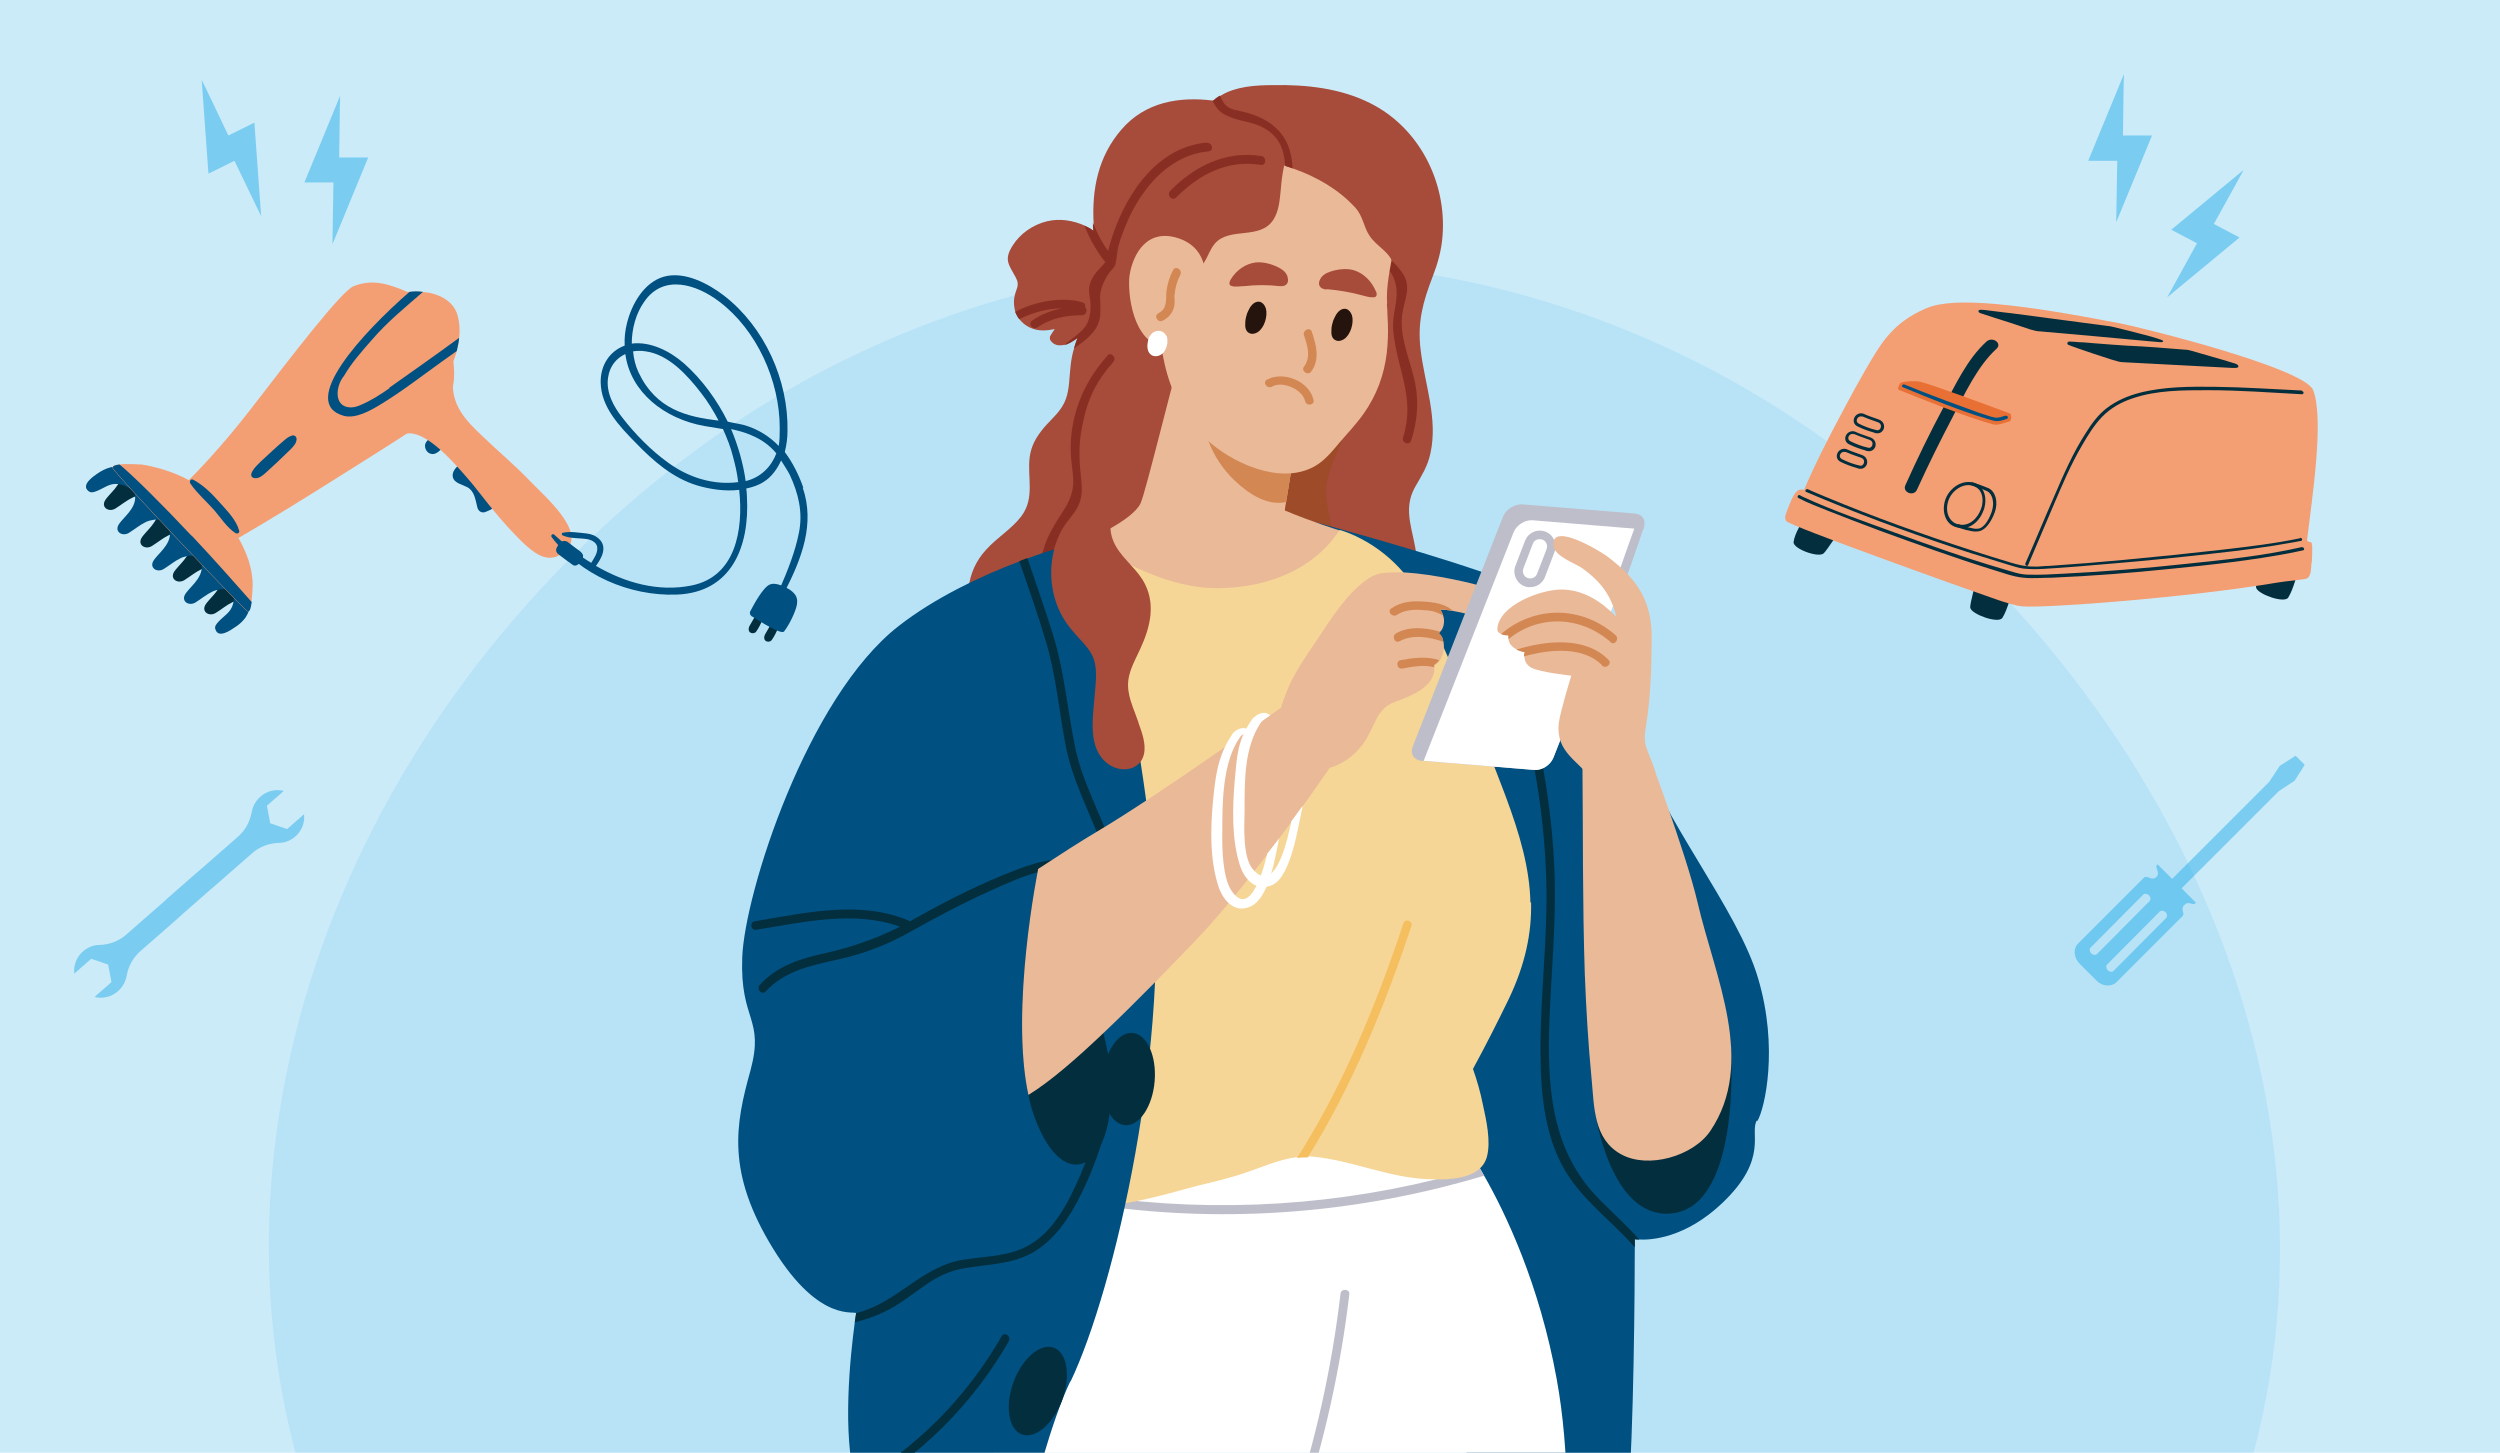
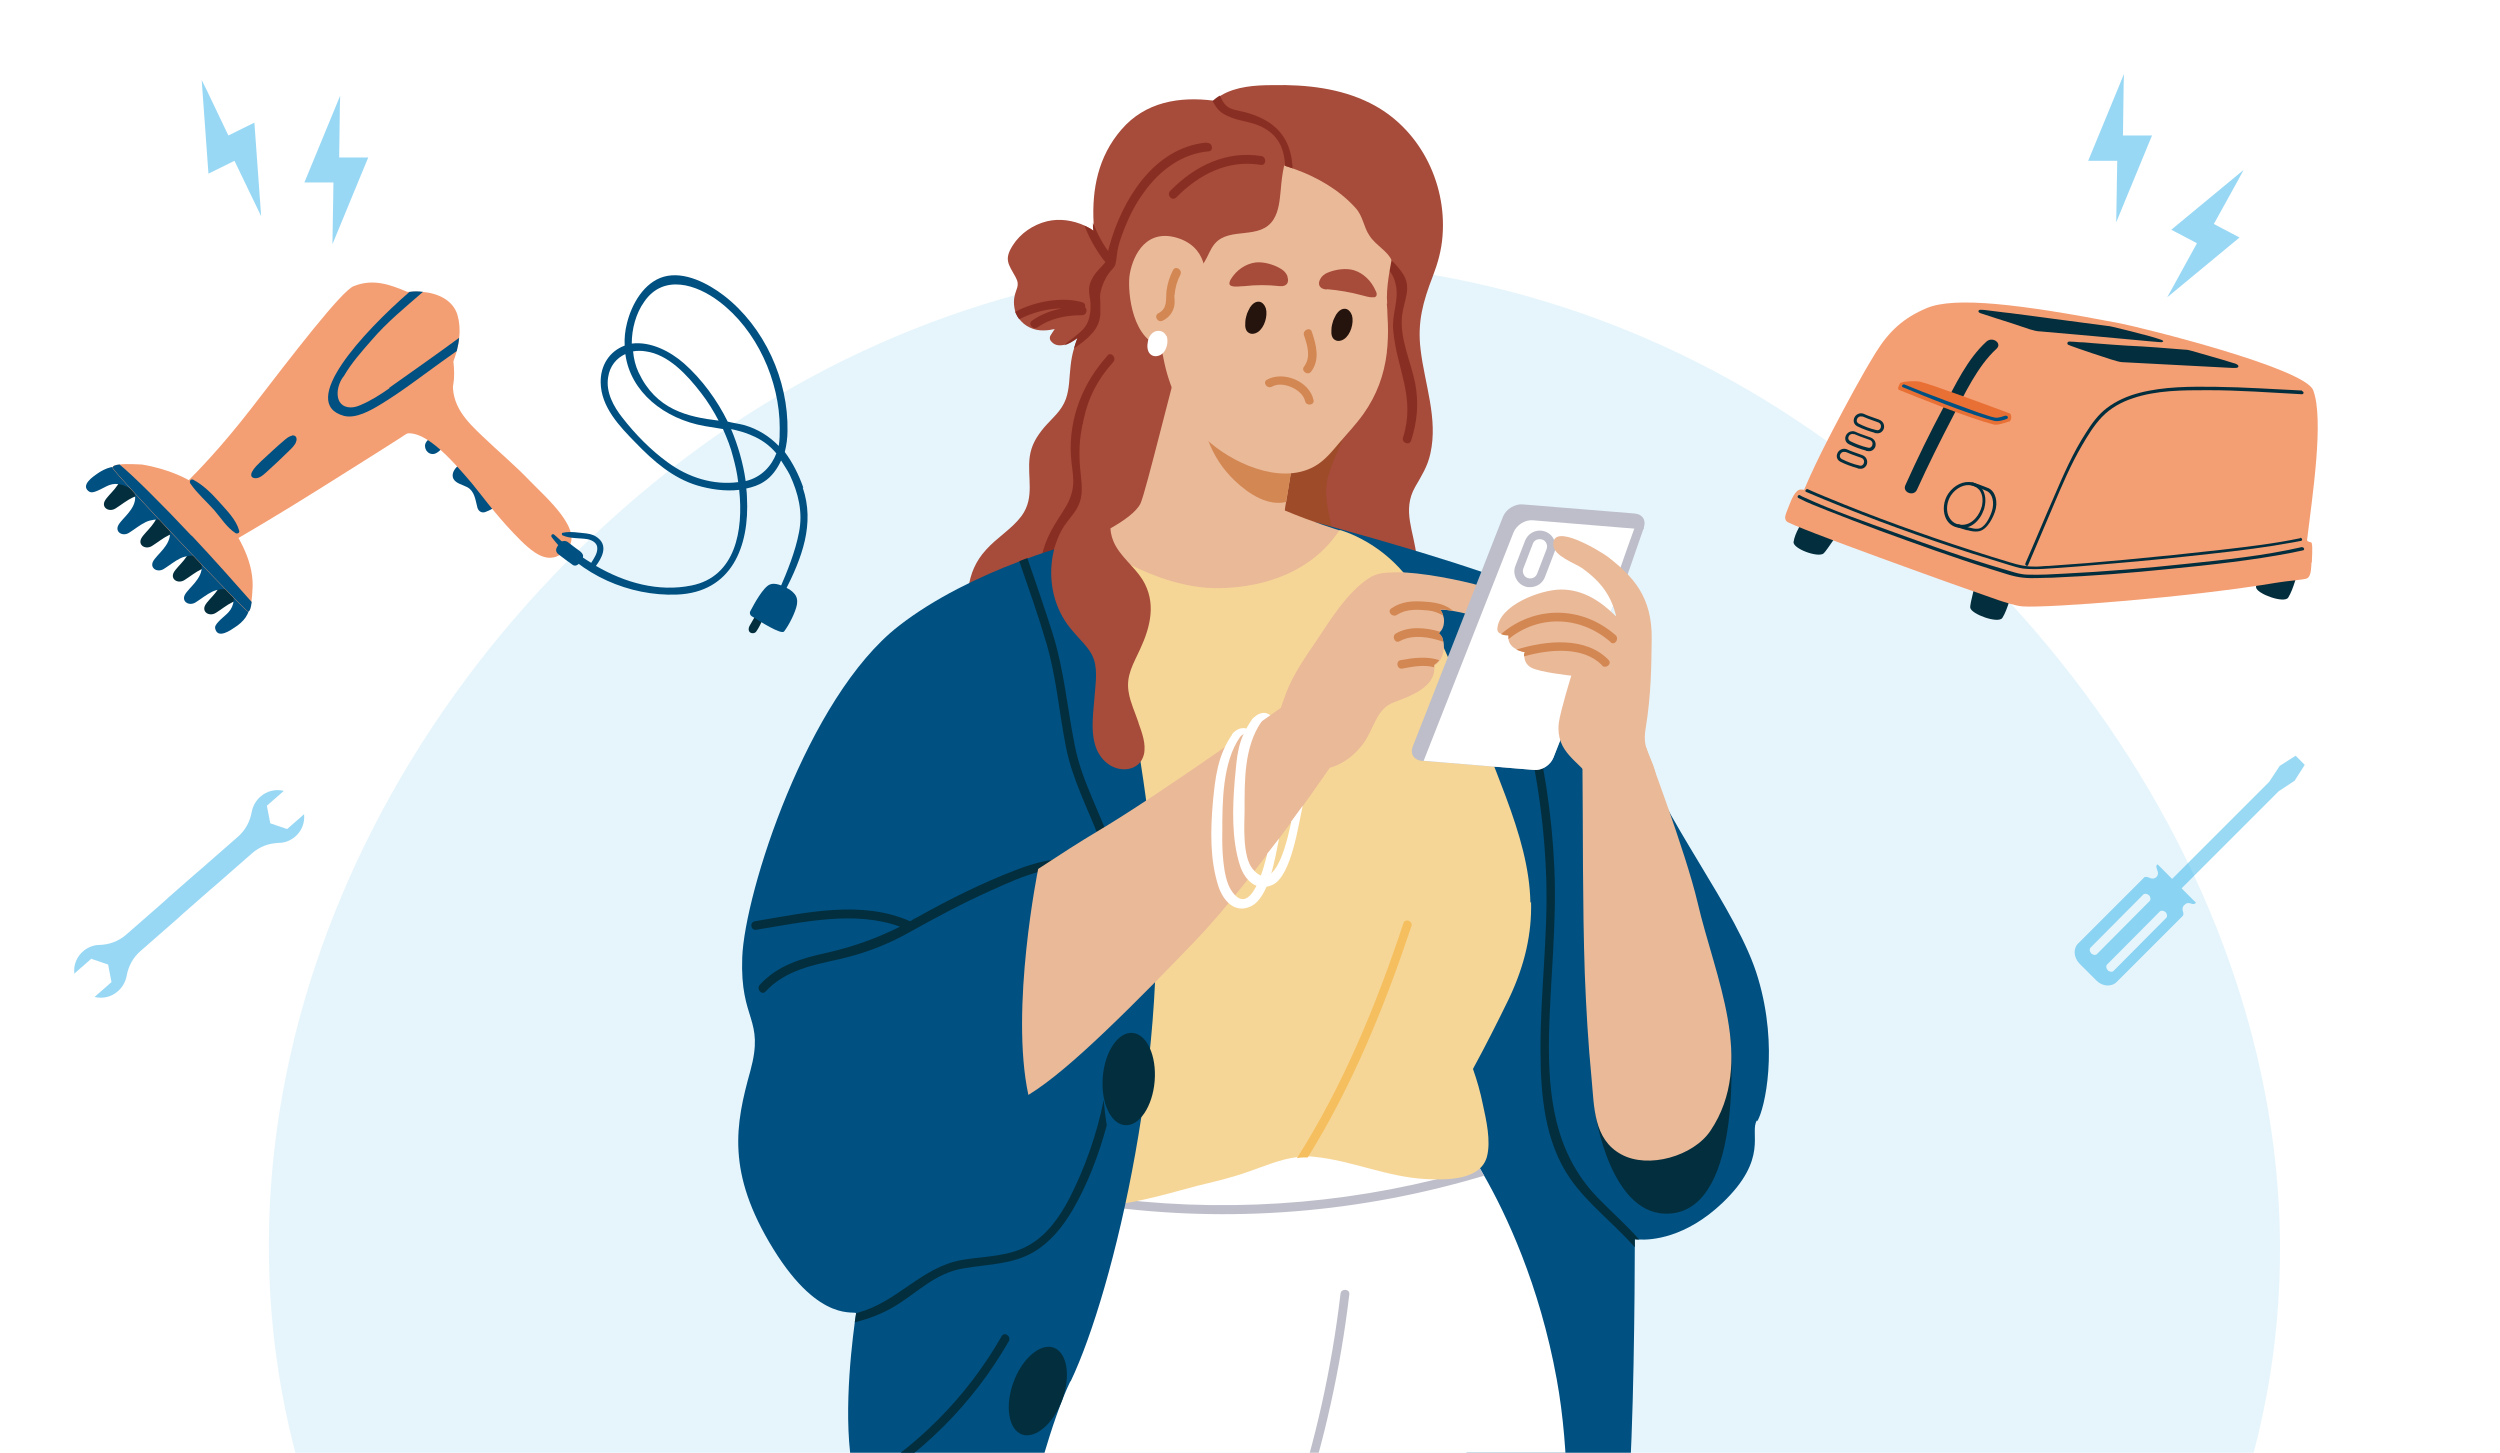
<svg xmlns="http://www.w3.org/2000/svg" id="a" viewBox="0 0 740 430">
  <defs>
    <style>.c{fill:none;}.d{fill:#f6d696;}.e{fill:#f5bf5f;}.f{fill:#005081;}.g{fill:#f49e73;}.h{fill:#e87034;}.i{fill:#bdbec9;}.j{fill:#24140d;}.k{fill:#a74b3a;}.l{fill:#fff;}.m{fill:#d38753;}.n,.o{fill-rule:evenodd;}.n,.o,.p,.q,.r{fill:#009fe3;}.n,.s,.p{opacity:.4;}.o{opacity:.1;}.t{fill:#eab998;}.u{clip-path:url(#b);}.v{fill:#032e3d;}.q{opacity:.2;}.w{fill:#892e22;}.x{fill:#9e4b29;}</style>
    <clipPath id="b">
      <rect class="c" y="0" width="740" height="430" />
    </clipPath>
  </defs>
  <g class="u">
    <rect class="l" x="-8.5" y="-14" width="755.5" height="460" />
-     <rect class="q" x="-10.5" y="-23" width="755.5" height="460" />
    <path class="o" d="M95.6,455.3c-44.6-115.8,8-244.3,106.8-319.4,96.7-73.4,228.1-78.8,329.1-11.7,105.7,70.2,171,197.3,132,318-36.6,113.1-165.5,149.8-284.3,152.5-116.4,2.7-241.7-30.8-283.6-139.5Z" />
    <path class="k" d="M334.9,158.7c-.6-7.1-1.3-14.3-1.8-21.4-.4-5.1.5-8.5,2.7-13,.9-1.9,1.8-3.8,2.2-5.9.8-4.3.3-8.9-1.6-12.8-2.4-5.1-7.7-8-9.9-13.1,1.5-1.6,3.1-3.1,5-4.4,1.3-1-.3-2.9-1.6-2-.3.2-.5.4-.8.6-1.3,1-2.5,2-3.5,3.1-.6.5-1,1.1-1.5,1.7-.5.6-.9,1.2-1.4,1.8-1.3,1.7-2.3,3.5-3.2,5.5-.2.5-.4.9-.6,1.4h0c-.4,1-.7,2-1,3-.5,1.6-.8,3.3-1,5.1-.4,3.3-.3,6.7-1.4,9.8-1.3,3.6-4.1,5.7-6.5,8.5-2.2,2.7-3.7,5.1-4.2,8.6-.8,6.1,1.6,12-2.4,17.5-2.9,3.9-7.3,6.4-10.5,10-6.2,6.7-6.4,15.5-3.9,23.9.2.8,1,1.3,1.8.9,10.1-5,21.6-4.6,32.2-8.3,4.2-1.5,8.9-3.7,11.5-7.4,1.3-1.9,1.8-3.9,1.9-6,.1-2.3-.2-4.7-.4-7.1Z" />
    <path class="k" d="M330,77.4c-.1-.6-.3-1.2-.5-1.9-.3-.9-.7-1.7-1.2-2.4-.9-1.4-2-2.7-3.3-3.8-.4-.4-.9-.7-1.3-1-.8-.6-1.7-1.1-2.6-1.5-3.5-1.6-7.5-2.2-11.2-1.3-4.1,1-7.9,3.6-10.1,7.1-2.7,4.2-1.3,5.6.8,9.4,1.5,2.7,0,3.4-.4,6.3-.2,1.3,0,2.7.3,3.9,0,.1,0,.2.1.3.3.7.6,1.4,1.1,1.9,1.6,2.2,4.4,3.5,7.2,3.4,1.2,0,2.3-.2,3.3-.4-.4.6-.9,1.3-1.3,2-.2.4-.2.9,0,1.3,1,1.5,2.4,1.7,4,1.4,1.2-.3,2.6-1.1,3.9-2.1h0c1.6-1.3,3.2-2.8,4.4-4.1.7-.7,1.2-1.3,1.5-1.8.3-.4.5-.7.8-1.1,1.4-1.9,2.6-4.2,3.5-6.5.7-1.9,1.1-3.8,1.2-5.8,0-1.1,0-2.2-.2-3.3Z" />
    <path class="k" d="M420.6,181.2c-1.3-.7-2.6-1.4-3.8-2.1,2.3-4.2,2.9-9.2,2.5-14.3-.7-7.4-4.4-13.7-.4-20.7,1.9-3.3,3.7-6.1,4.5-9.9,2.3-10.3-1.7-20.5-2.9-30.7-1-8.1.7-14.2,3.6-21.7,1.5-3.9,2.6-7.8,2.9-12.1,1.2-15.9-7-32-21.5-39.2-8.8-4.4-18.9-5.5-28.7-5.3-5.3,0-10.9.4-15.3,3-.8.5-1.5,1-2.2,1.6t0,0c-10.1-1.3-20.3.3-27.4,8.6-6.9,8-8.7,17.7-8.2,27.5,0,.8,0,1.5.1,2.3.1,1.7.3,3.3.6,5,.3,2.1.7,4.3,1.2,6.4.3,1.5.7,3,1,4.5,0,.2,0,.3.1.5-.4.7-.7,1.4-1,2.1-.6,1.5-1.1,3-1.5,4.5-.4,1.5-.7,3.1-.8,4.7,0,.9-.1,1.8,0,2.7,0,.4,0,.7,0,1.1.5,9.6,7.5,18.5,4.9,28.2-2.2,8.1-9.3,13.8-11.1,22.2-.8,3.9-.6,8.1.6,11.9,1.2,4,4,7.1,5.4,10.9.3.8,1.4,1,2,.4,3.5-3.2,6.8-5.9,10.4-7.7,3.1-1.6,6.5-2.6,10.7-2.9,2.6-.2,4.9-.6,6.5-2.1.6,3,1.4,6.8,3.4,8.3,1.9,1.4,5.5.8,7.7.9,3.5.1,7,.3,10.5.5,7.2.5,14.5,1,21.5,2.7,6.2,1.4,11.9,4,17.5,6.9-1,1.3-2.3,2.6-3.9,3.7-1.4.9.3,2.9,1.6,2,1.9-1.3,3.3-2.8,4.5-4.4,1.2.7,2.5,1.4,3.7,2.1,1.4.8,2.9-1.3,1.5-2.1Z" />
    <path class="w" d="M418.9,113.5c-1.3-6.6-4.6-13.1-3.9-20,.5-4.6,3.1-8.4.1-12.7-3.1-4.6-9-8.5-13.3-11.8-1.3-1-2.8,1.1-1.5,2.1,2,1.6,4.1,3.2,6,4.9,3.7,3.2,5.9,3.7,6.9,8.5.9,4.5-1.3,8.7-.8,13.3,1,11.5,6.7,19.7,2.9,31.7-.5,1.6,1.9,2.5,2.4.9,1.8-5.6,2.3-11.1,1.2-16.9Z" />
    <path class="w" d="M327.9,105.2c-7.4,8.1-11.6,18.7-10.9,29.8.4,5.7,1.9,8.9-1.4,14.8-1.6,2.7-3,4.6-4.5,7.4-2.7,5-4,11.2-3.2,16.9.2,1.6,2.7,1.2,2.5-.5-1-7.6,2.5-14,6.8-20,2.7-3.8,4.5-6.2,3.7-11-2.2-13.2-.8-25.1,8.6-35.4,1.1-1.2-.5-3.2-1.7-2Z" />
    <path class="x" d="M400.3,116.5c-.2.1-.4.2-.6.3-.4-6.4-2.6-12.7-3-19.1-.1-1.6-2.6-1.2-2.5.5.4,5.6,2.1,11,2.7,16.6.1,1.2.2,2.3.2,3.5-10.8,6-22.2,13.5-24.9,26.3-2,9.5,3.5,26.7,14.5,28.8,3.9.7,6.7-1.1,7.9-4.8,2.8-9.1-4-18.3-1.5-27.4,1.8-6.9,6.2-12.9,6.7-20.3,0-.4,0-.8,0-1.2.5-.3,1.1-.6,1.6-.9,1.5-.8.4-3.1-1.1-2.3Z" />
    <path class="f" d="M520,331.7c-2.2,3.7,3.6,11.2-10.1,24.3-11,10.5-21.2,11.1-24.7,10.9-.8,0-1.3-.1-1.3-.1,0,0,0,.9,0,2.4,0,10.9-.3,56.2-2,73.6-1.4,14.1-2.6,42.5-9.4,65.2h-20.4c-13.3-51.3-39.4-179.9-39.4-179.9l-23.3-173.5s28.5,7.6,49.6,14.8c21,7.2,37.8,25.9,45.3,49.4,7.4,23.5,30.1,50.2,36.1,70.8,6.1,20.5,2,38.5-.2,42.2Z" />
    <path class="v" d="M483.9,366.8s0,.9,0,2.4c-6-6.9-13.9-12.8-19.1-20.3-7.6-10.9-8.8-25-8.8-37.9-.1-16.8,2.2-33.6,1.7-50.4-.5-17.2-3.1-34.3-7.5-50.9-.4-1.6,2.1-2.1,2.5-.5,4.2,15.7,6.7,31.7,7.4,48,.7,16.4-1.2,32.7-1.6,49.1-.3,17.9,1.5,34.9,14.5,48.3,4,4.1,8.4,8,12.2,12.3-.8,0-1.3-.1-1.3-.1Z" />
    <path class="v" d="M472.2,329.5s4.5,31.2,22.3,29.7c22-1.8,17.7-51.9,17.7-51.9l-40,22.2Z" />
    <path class="l" d="M459.4,508h-178.6s9.9-81.4,20.8-100.5c10.9-19.1,22.5-49.9,22.5-49.9l1.9-.6,5.7-1.9,48.1-16,54.1.3s1.6,2.2,4.1,6.3c.4.7.8,1.5,1.3,2.3,6.3,11,16.4,32.1,21.5,60.3,7.8,42.6-1.4,99.7-1.4,99.7Z" />
    <path class="i" d="M439.3,348c-36.6,11-75.3,14.2-113.3,8.9-5.9-.8-11.9-1.8-17.8-3-1.6-.3-1.4-2.9.2-2.6,7.7,1.6,15.4,2.8,23.2,3.7,35.7,4.1,72,.9,106.3-9.4.4.7.9,1.5,1.3,2.3Z" />
    <path class="t" d="M396.5,157s-8.1-2.5-16.2-5.9c.1-.9.2-1.7.4-2.6.8-5.2,1.7-10.4,2.7-15.5.5-.4.7-1.2.4-1.8.3-1.5.6-3.1.9-4.6.3-1.6-2.2-1.8-2.6-.2-.3,1.2-.5,2.3-.7,3.5-7.4-3.3-18.4-7.6-24.7-14.1-2.4-2.5-4.2-5.3-4.8-8.5,0-.2-.1-.4-.3-.5.2-.6.3-1.1.5-1.7.5-1.6-1.9-2.5-2.4-.9-2.4,7.6-10.5,41.3-12.1,44.8-2.5,5.2-15.8,10.8-15.8,10.8,0,0-7.4,8.9-7.6,13.2-.2,3.3,5.1,5.7,7.5,6.9,6.1,3.2,12.7,5.4,19.3,7.2,11.4,3.1,24.7,5.7,36.1,1.7,6-2.1,10.1-6.2,14.4-10.7,5.1-5.5,12.4-12.2,12.4-12.2l-7.5-8.8Z" />
    <path class="m" d="M384.7,126.6c.3-1.6-2.2-1.8-2.6-.2-.3,1.2-.5,2.3-.7,3.5-7.4-3.3-18.4-7.6-24.7-14.1-.7-.1-1.4.2-1.4,1.1,0,9.6,3.1,18.6,10.1,25.3,4.5,4.3,10,7.6,15.3,6.4.8-5.2,1.7-10.4,2.7-15.5.5-.4.7-1.2.4-1.8.3-1.5.6-3.1.9-4.6Z" />
    <path class="t" d="M410.6,89.8c-.8-9.2,5.1-24.2,3.2-31.2-.2-.8-.5-1.6-1.1-2.3-.7-.8-1.9-1.2-3-1.5-4.5-1.3-18-16-22.7-16.5-7.5-1-8.9,2.3-16.5,2.5-5.3.1-8.1,10.7-12.7,13-5.8,2.9-9.8,8.2-11.9,13.9-1.1,3-1.8,6-2.2,9.1-.4,2.9-.6,5.8-.7,8.7-.4,8.2-.1,14,1.7,22.1,1.8,8.1,5.6,16.1,12,22.1,7.6,7.2,22.1,14,32.3,8.4,3.1-1.7,5.3-4.5,7.5-7.1,2.4-2.8,4.9-5.4,7.1-8.5,3.9-5.5,6.1-11.5,6.9-18.1,0-.8.2-1.6.2-2.4.2-2.6.2-5.4,0-8.4,0-1.2-.1-2.5-.2-3.7Z" />
    <path class="k" d="M412,77.2c1.3.8,1.8,1.3,2.9,2.2,3-8,5.3-19.4,0-26.6-3.3-4.6-8.8-6.5-13.5-9.3-4.9-2.9-9.2-7-14.7-8.9-4.8-1.7-10-1.6-15-.4-1.6.4-3.1.8-4.6,1.3-3.7,1.3-7.2,3.1-10.3,5-10.1,6.1-13.8,17.6-22.1,25.4-.7,0-1.3.6-1.3,1.3-.4.8.3,1.9,1.2,1.8,4.2,4.6,10.4,10.3,16.6,10.9,5.9.6,5.6-4.5,8.4-7.8,4.4-5.1,13.5-.9,17.4-7.2,1.6-2.6,1.8-5.8,2.1-8.7.2-2.5.5-4.9,1-7.2.1,0,.2,0,.3.1.8.2,1.6.5,2.4.8,6.9,2.4,13.5,6.2,18.4,11.6,2.3,2.5,2.4,5.7,4.2,8.3,1.8,2.8,5.4,4.5,6.6,7.4Z" />
    <path class="w" d="M357.1,42.2c-15.6,1.5-25,17-28.8,30.9-.1.4-.2.8-.3,1.2-1.1-1.5-2.1-3.2-3-5-.5-1.1-1-2.2-1.5-3.3,0,.8,0,1.5.1,2.3-.8-.6-1.7-1.1-2.6-1.5.9,2.3,1.9,4.4,3.2,6.5.9,1.5,1.9,3,3,4.3-.6.7-1.2,1.4-1.9,2.1-1.2,1.3-2.2,2.7-2.7,4.4-.6,2.1.1,3.8.2,5.9,0,1.2,0,2.2-.2,3.1-.4,2.5-1.4,4-3.2,5.5-.6.5-1.3,1.1-2.1,1.7s-1.6,1.2-2.3,1.9c1.2-.3,2.6-1.1,3.9-2.1-.4,1-.7,2-1,3,1.9-1.3,3.8-2.6,5.3-4.4.1,0,.2-.2.3-.3,1.4-1.7,2-3.3,2.2-5.3,0-.5,0-.9,0-1.5,0-.8,0-1.4,0-1.9,0-1.1-.2-1.8,0-2.9.4-2.2,1.5-4.7,2.9-6.4.6-.7,1.4-1.4,1.6-2.3.4-1.8.4-3.6.9-5.4.5-1.9,1.2-3.7,1.9-5.5,1.5-3.7,3.3-7.2,5.7-10.4,4.5-6.3,11.1-11.3,19-12,1.7-.1,1.2-2.7-.5-2.5Z" />
    <path class="j" d="M369,93.1c.3-.7.6-1.4,1-2.1.6-.9,1.5-1.8,2.7-1.7,1,.1,1.7,1.1,2,2,.6,2.2-.4,5.7-2.4,7-.7.5-1.8.7-2.5.3-1.1-.5-1.3-1.8-1.2-3,0-.9.2-1.8.5-2.6Z" />
    <path class="j" d="M394.5,95.2c.3-.7.6-1.4,1-2.1.6-.9,1.5-1.8,2.7-1.7,1,.1,1.7,1.1,2,2,.6,2.2-.4,5.7-2.4,7-.7.5-1.8.7-2.5.3-1.1-.5-1.3-1.8-1.2-3,0-.9.2-1.8.5-2.6Z" />
    <path class="t" d="M334.3,81.9c-.5,4.7.8,19.5,10.5,20.9,9.7,1.4,11.9-10,11.5-14.9,0-.4-.3-.7-.6-1,2.2-5.4,1.5-14.3-8-16.7-9.4-2.3-12.8,6.8-13.4,11.7Z" />
    <path class="m" d="M347.7,87.4c.1-2.1.7-4.2,1.7-6.1.7-1.5-1.5-2.8-2.2-1.3-1,1.9-1.6,3.9-1.9,6-.3,2.6.4,5.3-2.4,6.7-1.5.8-.2,3,1.3,2.2,1.8-.9,3-2.4,3.4-4.4.2-1.1,0-2.2,0-3.3Z" />
    <path class="m" d="M388.3,98.2c-.5-1.6-2.9-.4-2.3,1.1,1,3,2.1,6.4,0,9.2-1,1.3,1.1,2.8,2.1,1.5,2.7-3.6,1.5-7.9.2-11.8Z" />
    <path class="m" d="M376.6,114.4c3-1.7,8.9.8,9.7,4.3.3,1.6,2.9,1.3,2.5-.3-1.2-5.6-9-8.7-13.8-6-1.4.8.1,2.9,1.6,2Z" />
    <path class="k" d="M381.1,81.8c-.3-.8-.9-1.6-1.9-2.2-2.1-1.3-5.2-2.2-7.6-1.9-2.9.4-5.6,2.2-7.3,5-.3.5-.6,1.3-.2,1.7.2.2.4.2.6.3,1.2.3,2.4,0,3.6,0,3.5-.4,7-.4,10.5,0,2.2.2,2.8-1.2,2.3-2.7Z" />
    <path class="k" d="M392.8,85.6c3.5.3,7,.9,10.3,1.8,1.2.3,2.3.7,3.5.6.2,0,.4,0,.6-.2.5-.4.3-1.2,0-1.7-1.3-3-3.6-5.2-6.4-6.1-2.3-.7-5.4-.3-7.8.7-1,.4-1.8,1.1-2.2,1.9-.8,1.4-.4,2.9,1.8,3.1Z" />
    <path class="d" d="M453,267.2c-.2-10.1-3.1-20.2-7.4-31.7-7.1-19-15.4-37.6-23.8-56.1-4.5-9.7-12.4-17.4-22.3-21.5-1.8-.7-3-1.1-3-1,0,0,0,0,0,0-7.8,12-21.7,17-35.6,17.2-19.7.3-38.9-14.6-38.9-14.6,0,0-13.6,7.8-14.2,13.4-.2,2.1-.7,3.6-.5,5.5.2,2,.5,4,.5,6,0,6.8-.5,13.5-.5,20.3,0,21.9,2.1,43.8,4.3,65.6-.1,12.6-.5,25.1-1.2,37.6-.7,12.4-3,25-3.1,37.4-.2,20.9,36.6,8.3,47.1,5.7,5-1.2,10.1-2.4,14.9-4.1,5-1.7,9.6-3.8,14.7-4.4,1-.1,2.1-.2,3.2-.2.5,0,1.1,0,1.7.1,11.2,1.1,21.7,6,33.1,6.6,5.8.3,16.1.5,18.1-6.5,1.3-4.7-.2-11.1-1.2-15.7-.7-3.5-1.7-7-2.9-10.4,3.7-6.8,7.2-13.7,10.6-20.7,4.9-10.3,6.8-19.5,6.6-28.7Z" />
    <path class="t" d="M451.7,183.5c0,.7-.6,1.2-1.3,1.3-5.1.3-14.4-3-20.5-4-.8-.1-1.6-.2-2.2-.3-.5,0-1,0-1.4,0,.4.5.7,1.1.9,1.8.3.8.3,1.8.1,2.8-.2.8-.5,1.4-1,1.9-.1.1-.2.3-.4.4.5.5,1,1,1.2,1.9,0,.2.1.5.2.8.3,1.7-.1,3.8-1,5.2,0,0,0,.1-.1.2-.4.6-1,1.1-1.6,1.5,0,.2,0,.5,0,.7,0,5.6-6.6,8.2-11.8,10.1-5.6,2-5.9,7.8-9.4,12.5-2.3,3-5.2,5.4-8.9,6.7-7.3,2.5-15.5-1.7-16.2-9.8-.4-5.1.7-7.4,2.4-12.1,2.1-5.6,5.9-10.9,9.2-15.8,4.2-6.3,8.8-13.8,15.2-18.1,2.6-1.8,5.3-1.7,8.4-1.8,6.6-.1,19,2.3,25.4,4.2,4.7,1.4,12.9,4.1,12.8,10Z" />
    <path class="m" d="M427.7,180.4c-.5,0-1,0-1.4,0,.4.5.7,1.1.9,1.8-1.3-.7-2.6-1.3-4.4-1.5-3.2-.3-6.6-.5-9.3,1.3-1.4.9-3-1-1.7-1.9,3-2.1,6.4-2.3,10-2,2,.1,4,.4,5.9,1.2.9.4,1.7.9,2.4,1.5-.8-.1-1.6-.2-2.2-.3Z" />
    <path class="m" d="M427.3,190c-4.1-1.5-9.3-2.3-13-.2-1.4.8-2.5-1.5-1.1-2.3,3.8-2.2,8.7-1.8,13.1-.5-.1.1-.2.3-.4.4.5.5,1,1,1.2,1.9,0,.2.1.5.2.8Z" />
    <path class="m" d="M424.5,196.8c0,.2,0,.5,0,.7-3-.8-6.3-.2-9.4.4-1.6.3-2.1-2.2-.5-2.5,3.8-.7,7.8-1.2,11.4,0-.4.6-1,1.1-1.6,1.5Z" />
    <path class="f" d="M316.8,408.9c-10.8,22.6-22,81.7-27,99.1h-22.6c-2.2-2.6-3.4-5-4.2-8.4-2.3-10.1-6.4-45.8-9.1-58-.2-.9-.4-1.7-.6-2.5,0,0,0,0,0-.1-4.1-14.7-1.6-37.7-.3-47.5.2-1.1.3-2,.4-2.7.2-1.2-10.5,3.6-24.5-19.1-14-22.7-11.2-36.9-6.8-52.7,4.3-15.8-3.1-14.6-2.4-33.6.7-19,19.2-77,46.3-98.1,10.5-8.2,24-14.7,35.7-19.1.8-.3,1.6-.6,2.4-.9,7.3-2.7,13.6-4.5,17.8-5.5,0,0,13.1,34.7,19.1,91.7,6,57.1-11.2,130.4-24.1,157.4Z" />
    <ellipse class="v" cx="334.1" cy="319.4" rx="13.7" ry="7.7" transform="translate(-11.6 626.2) rotate(-85.3)" />
    <path class="v" d="M314.4,414.4c-2.6,7.1-8,11.6-11.9,10.2-4-1.5-5.1-8.4-2.5-15.5,2.6-7.1,8-11.6,11.9-10.2,4,1.5,5.1,8.4,2.5,15.5Z" />
    <path class="v" d="M333.1,282.7c0,1.6-2.6,1.4-2.6-.2.7-11.7-.9-23.3-5.1-34.3-3.5-9.1-8-17.5-9.9-27.2-2-10.2-2.8-20.4-5.7-30.4-2.4-8.2-5.3-16.4-8.1-24.5.8-.3,1.6-.6,2.4-.9,2.6,7.5,5.2,15.1,7.6,22.7,3.3,10.7,4.2,21.6,6.4,32.6,2.1,11,7.9,20.5,11.3,31.1,3.2,10.1,4.4,20.6,3.8,31.1Z" />
    <path class="v" d="M327.6,333.1c-2.4,8.9-5.8,17.7-10.2,25.2-2.9,4.9-6.6,9.5-11.6,12.4-6.3,3.6-13.4,3.5-20.4,4.7-8.7,1.4-13.6,7.1-20.8,11.4-3.6,2.1-7.5,3.6-11.6,4.6.2-1.1.3-2,.4-2.7.2,0,.4-.1.7-.2,11.7-3.2,18.8-13.6,30.9-15.6,6.7-1.1,13.7-.9,19.7-4.4,5.4-3.1,9.1-8.5,11.9-13.9,4.5-8.8,8.1-18.9,10.1-29,.2,2.5.5,5,.9,7.6Z" />
    <path class="v" d="M324.2,255.9c-8-3.2-16-1.3-23.7,1.7-9.9,3.8-19.5,8.6-28.8,13.8-.8.4-1.6.8-2.3,1.3-14.4-6.4-31-2.5-46,0-1.6.3-1.2,2.8.5,2.5,13.7-2.2,29.1-5.8,42.5-.9-7,3.5-14,6-22,7.8-7.3,1.6-14.3,3.7-19.5,9.4-1.1,1.2.5,3.2,1.7,2,5.8-6.3,13.9-7.8,21.9-9.6,7.4-1.7,14-4.2,20.6-7.9,7.9-4.4,15.9-8.7,24.2-12.4,9.3-4.2,19.9-9.2,30.1-5.1,1.5.6,2.4-1.8.9-2.4Z" />
-     <path class="v" d="M306.3,330.8c-.8-2-1.4-4.3-1.9-6.7-5.5-25.6,2.9-66.9,2.9-66.9,0,0,13.8,27,19.3,48.6,1.1,4.2,1.8,8.1,2.1,11.7,2.2,28.1-13.4,37.6-22.4,13.4Z" />
+     <path class="v" d="M306.3,330.8Z" />
    <path class="i" d="M399.4,383.1c-5.2,44-19.3,86.5-41.2,124.9h-3c22.2-38.3,36.4-80.9,41.6-125.1.2-1.6,2.8-1.4,2.6.2Z" />
    <path class="w" d="M382.8,49.9c-.8-.3-1.6-.5-2.4-.8-.2-4-1.3-7.8-5-10.4-2.6-1.9-5.4-2.4-8.3-3.1-1.3-.3-2.5-.7-3.8-1.3-2.6-1.2-3.3-2.5-4.4-4.4t0,0c.7-.6,1.4-1.2,2.2-1.6.5,1.2,1.1,2.3,1.9,3,1.2,1.2,3.9,1.5,5.5,1.9,1.1.3,2.1.6,3.1,1,7.7,3,10.7,8.4,11,15.7Z" />
    <path class="w" d="M373.4,46.2c-10.4-1.7-19.8,2.9-27,10.3-1.2,1.2.5,3.1,1.7,2,6.8-6.9,15.3-11.3,25.1-9.7,1.6.3,1.8-2.3.2-2.6Z" />
    <path class="w" d="M320.2,93.3c-4.6,0-9.3.9-13.1,3.6-1.3.9-3-1-1.6-2,2.7-1.9,5.7-3,8.8-3.6-4.1,0-8.8,1.2-12.6,3.2-.4-.6-.8-1.2-1.1-1.9,0-.1,0-.2-.1-.3,6.2-3.3,14.4-4.5,19.9-2.8.8.2.9.9.8,1.5.8.6.4,2.3-.9,2.3Z" />
    <path class="k" d="M337,213.9c-1-3-2.4-5.9-2.9-8.9-.9-5,1.4-8.5,3.4-12.9,3.1-6.7,4.8-13.8.7-20.5-2.5-4-6.7-6.9-8.6-11.3-3-7.1,1.9-14,4.9-20.1,2.3-4.8,3.8-10,4-15.3.2-5.7-1.7-11.1-2.2-16.7.3-.6.6-1.2.9-1.8.3-.9-.3-1.6-1.1-1.7-.3-1.3-2.4-1.4-2.5.1,0,.9,0,1.8,0,2.7-2.2,3.2-5.8,5.1-8.3,8.2-2.7,3.2-4.3,7.2-5.1,11.2-.9,4.4-.8,9-.3,13.5.4,4.2.9,7.3-1.9,11.3-1.3,1.8-2.7,3.3-3.8,5.3-3.3,6.2-3.9,13.7-1.9,20.4,1.1,3.6,2.9,6.8,5.4,9.6,1.8,2.2,4.1,4.2,5.5,6.8,1.9,3.7,1.1,8.2.8,12.2-.5,6.6-2.2,15.7,4.1,20.2,3.6,2.6,9.3,2,10.5-2.9.7-3.1-.6-6.5-1.6-9.3Z" />
    <path class="l" d="M345.2,99.4s0,0,0,0c-.9-1.9-3.3-1.9-4.5-.4-.6.7-.9,1.6-1,2.6-.2,1.2,0,2.7,1,3.4.9.7,2.3.5,3.2-.2s1.4-1.8,1.6-3c.1-.8.1-1.7-.2-2.4Z" />
    <path class="i" d="M486.6,156.3l-.2.4-26.6,67.6c-.9,2.2-3.4,3.8-5.7,3.6l-33.3-2.7c-2.3-.2-3.5-2.1-2.6-4.3l26.7-68c.9-2.2,3.5-3.8,5.8-3.6l33.2,2.7c2.3.2,3.5,2.1,2.6,4.3Z" />
    <path class="l" d="M486.4,156.7l-26.6,67.6c-.9,2.2-3.4,3.8-5.7,3.6l-32.7-2.7,26.6-67.6c.9-2.2,3.4-3.8,5.7-3.6l32.7,2.7Z" />
    <path class="i" d="M452.9,173.8c-.2,0-.4,0-.6,0h0c-1.4-.2-2.7-1-3.4-2.3-.7-1.2-.9-2.7-.3-4.1l2.8-7.3c.8-2.1,2.9-3.3,5-3,1.4.2,2.7,1,3.4,2.3.7,1.2.9,2.7.3,4.1l-2.8,7.3c-.7,1.9-2.5,3-4.4,3ZM455.7,159.6c-.9,0-1.7.5-2,1.4l-2.8,7.3c-.2.6-.2,1.3.2,1.9.3.6.9.9,1.6,1h0c1,.1,1.9-.4,2.3-1.4l2.8-7.3c.2-.6.2-1.3-.2-1.9-.3-.6-.9-.9-1.6-1,0,0-.2,0-.3,0Z" />
    <path class="i" d="M480.1,170.9c.3.4.7.7,1,1.1,1.8-5.2,3.6-10.4,5.4-15.6.6-1.6-1.8-2.5-2.4-.9-1.8,5-3.6,10-5.3,15,.4-.1.9,0,1.2.4Z" />
    <path class="t" d="M490.4,231c-.8-7-4.5-8.3-3.3-15.3,1.7-10.3,1.7-19.1,1.8-26.5.2-12.5-5.5-18.6-13-24.4-1.7-1.3-16.8-10.7-16.1-3.3.3,3.1,6.3,5.2,8.4,6.6,5.8,4.1,8.8,8.4,10.2,14.4-4.4-4.4-9.7-8-16.3-8-6,0-18.5,4.6-18.9,11.7,0,.6.3,1.1.8,1.3.1,0,.2,0,.3.1.7.2,1.4.4,2.2.4,0,.4,0,.7,0,1.1.1,1.2.9,2.4,2.4,3.1.5.3,1,.5,1.7.6.3,0,.5,0,.8.1-.1.4-.2.8-.2,1.3,0,1.3.6,2.6,2,3.4,2.5,1.4,11.9,2.4,11.9,2.4,0,0-3.2,10.3-3.7,14-1,8.9,6.1,11.2,10,17.1,4.5,6.9,13.9,7.8,16.9,1,.7.6,2.3,0,2.1-1.2Z" />
    <path class="m" d="M476.8,190.1c-9-7.9-21.4-8.2-30.3-.9,0-.4,0-.7,0-1.1-.7,0-1.5-.1-2.2-.4,9.7-8.4,23.7-8.6,33.9.3,1.2,1.1-.2,3.2-1.5,2.1Z" />
    <path class="m" d="M474.2,196.9c-5.5-5.6-15.4-4.8-23.1-2.6,0-.4,0-.8.2-1.3-.3,0-.5,0-.8-.1-.6-.2-1.2-.4-1.7-.6,9-2.8,20.6-3.9,27.3,3,1.2,1.2-.8,2.8-1.9,1.7Z" />
    <path class="l" d="M370.8,212.9s1.1-1.8,3.3-1.9c1.5,0,2.7,1.4,2.7,1.4l-2.3,2.9-1,.6-2.7-3Z" />
    <path class="l" d="M364.7,217.4s1.1-1.8,3.3-1.9c1.5,0,2.7,1.4,2.7,1.4l-2.3,2.9-1,.6-2.7-3Z" />
    <path class="t" d="M396.4,223.2s-24.8,36.9-42.9,55.6c-7.7,8-17.4,18-26.9,27-8,7.6-15.8,14.4-22.2,18.3-5.5-25.6,2.9-66.9,2.9-66.9,6.4-4.2,12.6-8.2,17.5-11.1,18.1-10.7,54.2-36.5,54.2-36.5l17.3,13.6Z" />
    <path class="t" d="M468.4,225.3c.2,21,0,42,.7,63,.4,10.3,1,20.6,2,30.9.8,8.3.5,18,8.8,22.5,8,4.4,21.4.5,26.4-7,13.6-20.3,1.3-45.5-3.8-67.5-3.5-15-15.4-46.4-15.4-46.4,0,0-18.7,4.4-18.7,4.4Z" />
    <path class="v" d="M298.6,397c-10.7,18.7-26.2,34-44.7,44.6-.2-.9-.4-1.7-.6-2.5,0,0,0,0,0-.1,17.9-10.4,32.8-25.3,43.2-43.5.8-1.4,2.9,0,2.1,1.5Z" />
    <path class="e" d="M417.8,274.1c-7.9,23.7-17.5,47.3-30.7,68.5-1.1,0-2.1,0-3.2.2,13.6-21.4,23.5-45.4,31.5-69.5.5-1.6,2.9-.7,2.4.9Z" />
    <path class="l" d="M375.1,252.7c-.6,2.6-4.8,20.2-10.8,10.6-2.4-3.9-2.6-12.6-2.5-16.9,0-8.8,0-20.8,5.3-28.3,1-1.4-1.4-2.2-2.3-.8-4.4,6.3-5.1,12.9-5.8,20.3-.7,8.2-.9,17,1.7,24.9,1.4,4.1,4.8,8,9.5,5.8,5.6-2.6,7.3-14.9,8.4-20.1l-3.5,4.5Z" />
    <path class="l" d="M382.2,243.3c-.6,2.6-4.3,22.7-11.5,13.8-2.9-3.6-2.4-12.8-2.3-17.1,0-8.8-.2-18.9,5-26.4,1-1.4-1.7-2.1-2.7-.8-4.4,6.3-4.5,10.5-5.2,18-.7,8.2-1,17.7,1.6,25.6,1.4,4.1,4.9,7.7,9.6,5.5,5.6-2.6,7.7-18.2,8.9-23.4l-3.5,4.8Z" />
    <path class="v" d="M545.2,155.1c0-.4-.1-.8-.6-1-1.2-.4-2.5-.8-3.8-1-1.5-.3-3.1-.3-4.5-1.1-.3-.1-.5-.1-.8,0-.2,0-.5.1-.7.4-1.5,2.3-3.5,5.3-3.9,8-.3,2,7.3,4.8,8.9,3.4.9-.8,5.4-7.7,5.4-7.7.2-.4.1-.8-.1-1.1Z" />
    <path class="v" d="M585.1,171.4s-2.1,7.4-1.9,8.5c.3,1.9,8.3,4.8,9.5,3,1.6-2.5,2.7-7.4,3.4-9.3.1-.3-.2-.8-.4-.9-.1-.2-.3-.3-.7-.3-1.6,0-3-.7-4.4-1.2-1.2-.4-2.5-.7-3.8-.9-.5,0-1,.2-1.2.5-.4.1-1.2.2-.5.6Z" />
    <path class="v" d="M669.7,165.4s-2.1,7.4-1.9,8.5c.3,1.9,8.3,4.8,9.5,3,1.6-2.5,2.7-7.4,3.4-9.3.1-.3-.2-.8-.4-.9-.1-.2-.3-.3-.7-.3-1.6,0-3-.7-4.4-1.2-1.2-.4-2.5-.7-3.8-.9-.5,0-1,.2-1.2.5-.4.1-1.2.2-.5.6Z" />
    <path class="g" d="M684.3,166.6c0-1,.3-4.7,0-5.6,0-.2,0-.4-.3-.5-.3,0-.6-.2-.9-.3-.1,0-.2-.2-.2-.4,1.5-12.6,5.1-35.7,1.8-44.3-2.5-6.6-51-18.6-57.2-19.8-29.6-5.7-48.9-8-57.2-4.5-6.9,2.9-11.2,6.9-15.1,13.2-4.6,7.5-8.5,14.9-12.6,22.7-2.4,4.6-4.7,9.2-6.8,13.8-.6,1.4-1.2,2.7-1.8,4.1-.8-.2-1.5-.2-2.2.5-1.3,1.3-2.1,3.9-2.8,5.6-.4,1.1-1,2.2-.2,3.2,1.1,1.4,52.1,19.7,62.6,23.3,1.8.6,5.4,1.8,7.4,1.9,7.5.5,48.8-2.6,75.6-7.1,2.2-.4,7.8-.8,8.5-1.2,1.3-.7,1.2-3.5,1.3-4.8Z" />
    <path class="v" d="M681.4,115.6c-8.5-.4-17-1-25.5-1.1-7.5-.1-15.4-.1-22.7,1.8-3.4.9-6.7,2.3-9.6,4.5-2.5,1.9-4.4,4.5-6.1,7.2-3.9,6-6.7,12.5-9.5,19-2.9,6.6-5.6,13.2-8.5,19.8-.2.5.6,1,.8.5,2.5-5.8,4.9-11.6,7.4-17.4,2.6-6.1,5.2-12.3,8.6-18.1,1.7-2.9,3.5-5.9,5.9-8.4,2.5-2.6,5.7-4.4,9.1-5.5,7-2.4,14.8-2.4,22.2-2.4,9.3,0,18.6.7,27.9,1.2.6,0,.6-.9,0-.9h0Z" />
    <path class="v" d="M680.9,159.3c-7.6,1.6-15.3,2.5-23,3.4-9.7,1.1-19.3,2.1-29,3-7.4.7-14.8,1.3-22.3,1.8-1.6,0-3.2.3-4.7.2-2.4,0-4.5-.5-6.8-1.2-3.6-1.1-7.3-2.2-10.9-3.4-14.9-4.8-29.6-10.1-44-16.1-1.7-.7-3.4-1.4-5.1-2.2-.5-.2-1,.6-.5.8,14.3,6.1,28.8,11.5,43.5,16.4,3.6,1.2,7.3,2.4,11,3.5,1.8.6,3.7,1.1,5.5,1.7,1.4.4,2.8.9,4.3,1.1,2,.2,3.8.2,5.8.1,6.9-.4,13.8-1,20.7-1.6,9.7-.8,19.4-1.8,29.2-2.9,8.2-.9,16.3-1.9,24.4-3.4.7-.1,1.4-.3,2.1-.4.6-.1.3-1-.3-.9h0Z" />
    <path class="v" d="M681.5,161.9c-11.3,2.6-22.9,3.8-34.4,5-12,1.3-24.1,2.3-36.1,2.9-3.5.2-7.1.4-10.6.3-2.6,0-5.1-1-7.6-1.7-10.7-3.1-21.3-6.9-31.8-10.7-9-3.3-18.1-6.4-26.8-10.4-.5-.2-.9-.4-1.4-.7-.5-.3-1,.5-.5.8,2.8,1.5,5.9,2.6,8.8,3.8,5,2,10.1,3.9,15.1,5.8,11,4,22,8,33.2,11.5,3.1.9,6.3,2.2,9.5,2.5,2.8.3,5.7,0,8.5,0,11.7-.5,23.3-1.4,34.9-2.6,12.1-1.2,24.2-2.5,36.1-4.8,1.1-.2,2.2-.5,3.3-.7.6-.1.3-1-.3-.9h0Z" />
    <path class="v" d="M588,101.1c-5.7,5.2-9.2,12.8-12.8,19.6-4,7.5-7.7,15.1-11.2,22.9-1,2.1,2.4,3.5,3.4,1.4,3.4-7.5,6.8-14.3,10.6-21.6,3.5-6.7,7.3-15,13-20.2,1.7-1.6-1.2-3.7-3-2.1Z" />
    <path class="h" d="M595.3,123.6c.1-.6-.1-1.2-.6-1.3-3.5-1.3-23.1-8.6-26.3-9.3-1.4-.3-4.6-.2-5.8.3-.2,0-.5.8-.7,1.3-.2.4,0,.8.4.9,5.3,2.1,20.5,8.3,28,10.2.3,0,.6,0,.8,0,.8,0,2.7-.7,3.5-.9.3,0,.5-.3.6-.6,0-.2.1-.3.2-.6Z" />
    <path class="f" d="M593.7,123c-1,.3-2.2.8-3.2.6-.6-.1-1.3-.3-1.9-.5-2-.6-3.9-1.3-5.8-2-4.7-1.7-9.3-3.4-13.9-5.2-1.7-.7-3.5-1.4-5.2-2.1-.5-.2-1,.6-.5.8,8.2,3.4,16.5,6.8,25,9.4.7.2,1.5.4,2.2.6,1.2.2,2.5-.2,3.6-.6.6-.2.3-1.1-.3-.9h0Z" />
    <path class="v" d="M639.9,101.3c-.3,0-1.7-.1-3.8-.3-7.7-.7-24.7-2.3-32.1-2.9-1,0-2.1-.3-3.1-.6l-6-2-4.1-1.3-4.6-1.5c-.9-.3-.7-1.1.2-1,0,0,.1,0,.2,0,.9,0,2.4.3,4.4.5,1.2.2,2.7.3,4.2.5,10.2,1.3,25.4,3.4,28.7,3.8.6,0,1.1.2,1.7.3,2.5.6,7.4,1.8,11,2.8,1.3.4,2.4.7,3.2,1,.6.2.7.7.1.6Z" />
    <path class="v" d="M661.4,108.9h-.8s-32.4-1.7-32.4-1.7c-1.2,0-5.1-1.4-8.8-2.6-1.5-.5-2.9-1-4.1-1.4-1.8-.6-3-1.1-3-1.1-.6-.2-.4-1,.2-1,.8,0,1.8.1,3.1.2,1.3,0,2.7.2,4.2.3,3.8.3,7.7.6,9.6.7,6.4.3,11.1.7,17.3,1.2.8,0,1.5.2,2.2.4,3.7,1.1,8.2,2.3,12.3,3.6.2,0,.4.1.6.2,1.3.5.8,1.3-.2,1.2Z" />
    <path class="v" d="M579.2,156.1c-1.6-.4-2.8-1.5-3.4-3.1-.8-2.1-.5-4.8.9-6.9,1.7-2.5,4.6-3.9,7.1-3.3,1.4.3,2.4,1.1,3.1,2.2.8,1.4,1,3.3.5,5.2,0,.2-.1.4-.2.7-1.1,3.2-4,6.2-7.9,5.2,0,0,0,0,0,0ZM583.6,143.7s0,0,0,0c-2.1-.5-4.6.7-6.1,2.9-1.2,1.8-1.5,4.2-.8,6,.4.9,1.2,2.2,2.9,2.6,3.3.8,5.8-1.8,6.8-4.6,0-.2.1-.4.2-.6.4-1.7.3-3.3-.4-4.5-.5-.9-1.4-1.5-2.5-1.8Z" />
    <path class="v" d="M582.4,157c-1.4-.4-2.7-.8-2.9-.9-.2,0-.4-.4-.3-.6,0-.2.4-.4.6-.3,1.1.4,4.4,1.5,5.5,1.3,0,0,0,0,0,0,2.1,0,3.7-3.3,4.3-5.2.8-2.5.2-5.1-1.4-5.9-1.4-.7-4.5-1.7-4.5-1.7-.2,0-.4-.3-.3-.6,0-.2.3-.4.6-.3.1,0,3.2,1.1,4.6,1.7,2.1,1,2.9,4.1,1.9,7-.2.6-2,5.6-5.1,5.8-.7.1-1.9,0-3.1-.4Z" />
    <path class="v" d="M554.9,128.1c-1.8-.5-3.5-1.1-5.1-1.9-1.2-.6-1.3-1.8-.9-2.6.4-.9,1.6-1.6,2.8-1.1,1,.5,2,.8,3.1,1.2.5.2.9.3,1.4.5,1.3.5,1.7,1.7,1.4,2.7-.3.8-1.1,1.6-2.4,1.3,0,0-.2,0-.3,0ZM551.1,123.3c-.6-.2-1.2.2-1.4.7-.2.4-.2,1,.5,1.4,1.6.8,3.4,1.5,5.2,1.9.7.2,1.1-.2,1.3-.7.2-.6,0-1.3-.8-1.6-.5-.2-.9-.3-1.4-.5-1.1-.4-2-.7-3.1-1.2,0,0-.1,0-.2,0Z" />
    <path class="v" d="M552.4,133.4c-1.8-.5-3.5-1.1-5.1-1.9-1.2-.6-1.3-1.8-.9-2.6.4-.9,1.6-1.6,2.8-1.1,1,.5,2,.8,3.1,1.2.5.2.9.3,1.4.5,1.3.5,1.7,1.7,1.4,2.7-.3.8-1.1,1.6-2.4,1.3,0,0-.2,0-.3,0ZM548.6,128.5c-.6-.2-1.2.2-1.4.7-.2.4-.2,1,.5,1.4,1.6.8,3.4,1.5,5.2,1.9.7.2,1.1-.2,1.3-.7.2-.6,0-1.3-.8-1.6-.5-.2-.9-.3-1.4-.5-1.1-.4-2-.7-3.1-1.2,0,0-.1,0-.2,0Z" />
    <path class="v" d="M549.9,138.6c-1.8-.5-3.5-1.1-5.1-1.9-1.2-.6-1.3-1.8-.9-2.6.4-.9,1.6-1.6,2.8-1.1,1,.5,2,.8,3.1,1.2.5.2.9.3,1.4.5,1.3.5,1.7,1.7,1.4,2.7-.3.8-1.1,1.6-2.4,1.3,0,0-.2,0-.3,0ZM546.1,133.8c-.6-.2-1.2.2-1.4.7-.2.4-.2,1,.5,1.4,1.6.8,3.4,1.5,5.2,1.9.7.2,1.1-.2,1.3-.7.2-.6,0-1.3-.8-1.6-.5-.2-.9-.3-1.4-.5-1.1-.4-2-.7-3.1-1.2,0,0-.1,0-.2,0Z" />
    <path class="f" d="M144.9,146.7c-.1.1-.3.2-.4.3-.3-1.6-.6-3.2-1.6-4.4-.7-.8-1.5-1.5-2.4-2-.4-.2-1.6-.6-2.4-1,.3-.4.5-.9.6-1.5,0-.7-.5-1.4-1.1-1.3-1.1,0-4.5,2.5-3.4,4.9.7,1.4,2.8,1.8,4.1,2.5,2.2,1.2,2.4,3.7,3,6,.3,1.2,1.4,1.8,2.5,1.3,1.3-.5,2.4-1.1,3.5-2,1.9-1.6-.5-4.2-2.4-2.9Z" />
    <path class="f" d="M128.5,128.9c-.7.3-1.4.8-1.9,1.4-.4.4-.8,1-.8,1.6,0,.6.2,1.3.6,1.7.4.5,1,.8,1.7.8.7,0,1.3-.4,1.8-.8.6-.5,1.2-1,1.5-1.7.3-.7.4-1.5,0-2.2-.3-.5-.9-.9-1.5-1-.5,0-.9,0-1.3.1Z" />
    <path class="g" d="M151.9,157.7c5.9,6.2,10.6,10.3,15.9,4.9,5.4-5.5-6.6-15.7-10.9-20.2-4.6-4.8-9.2-8.6-14-13.2-4.5-4.3-9.8-9.2-8.7-17.3,0-.5-1.7,1.1-1.8,1.6,0,.3,0,.5,0,.8-.3,0-.7,0-1,.2-1.8,1.4-3.5,2.8-5.2,4.3-1.5,1.3-3.3,2.5-4.2,4.3-.1.2-.1.5,0,.7-.3,0-.7,0-1,0-.6,0-3,5.4-2.6,5.2,6.1-3.7,15.5,7.3,21.3,14.1,1.7,2,6.9,9.1,12.3,14.7Z" />
    <path class="f" d="M172.3,165.6c-.1.2-.3.4-.4.6-.2.3-.5.6-.8.9-.3.2-.7.4-1.1.3-.3,0-.6-.3-.9-.5-1.2-.9-2.4-1.7-3.5-2.6-.4-.3-.7-.5-.9-1-.3-.7.2-1.5.7-2.2.3-.4.6-.8,1.1-.9.7-.2,1.4,0,1.9.5,1,.8,2.1,1.6,3.2,2.4.5.4,1,.9,1,1.5,0,.3-.1.7-.3,1Z" />
    <path class="g" d="M125.1,86.4c-1.3-.1-2.7-.1-4,0-.2,0-.3,0-.5,0-5.3-2.2-10.1-4-15.9-1.7-3.6,1.4-18,20.2-30.4,36.3-9,11.6-15.9,18.6-18.9,21.6-.3.3-.5.8-.3,1.2,1.2,1.9,2.4,3.8,3.7,5.6,0,.1,0,.3,0,.4,2.4,3.9,5.5,7.2,8.6,10.6.3.4.9.3,1.2,0,3.6-2.1,14.1-8.2,27.1-16.4,16.1-10.2,33.3-20.6,35.7-23.8,3.2-4.3,3.3-8.6,2.8-13.2.4-1,.7-2.1,1-3.1.3-1.3.6-2.6.7-3.9.3-2.4.1-4.7-.5-6.8-1.3-4.3-5.7-6.4-10.3-6.8Z" />
    <path class="v" d="M72.8,177.5c-.9-1.9-1.4-4.2-.9-6-1.1-.8-2.3-1.1-3.5-.8-.2-2.3-1.7-4.1-3.9-4.8-.5-.2-.8.5-.6.8.7,1.2,1.7,2.5,1.8,3.9.3,3.8-3.9,6.5-5,8.6-1,2,1.3,3.4,3.2,2.2,1.6-1,3.3-2.4,5-3.2,1.1-.5,2.6-.8,3.8-.7Z" />
    <path class="v" d="M59.1,161c-.2-2.3-1.7-4.1-3.9-4.8-.5-.2-.8.5-.6.8.7,1.2,1.7,2.5,1.8,3.9.3,3.8-3.9,6.5-5,8.6-1,2,1.3,3.4,3.2,2.2,1.6-1,3.3-2.4,5-3.2,1.3-.6,3.2-.9,4.6-.6,1.7.4,2.8-1,1.7-2.5-1.7-2.5-4.2-5.1-6.8-4.3Z" />
    <path class="v" d="M49.5,150.9c-.2-2.3-1.7-4.1-3.9-4.8-.5-.2-.8.5-.6.8.7,1.2,1.7,2.5,1.8,3.9.3,3.8-3.9,6.5-5,8.6-1,2,1.3,3.4,3.2,2.2,1.6-1,3.3-2.4,5-3.2,1.3-.6,3.2-.9,4.6-.6,1.7.4,2.8-1,1.7-2.5-1.7-2.5-4.2-5.1-6.8-4.3Z" />
    <path class="v" d="M38.8,139.7c0-.3-.1-.5-.2-.7-.9,0-1.7-.2-2.6-.4,0,0-.1,0-.2,0,.1.3.2.7.2,1.1.3,3.8-3.9,6.5-5,8.6-1,2,1.3,3.4,3.2,2.2,1.6-1,3.3-2.4,5-3.2,1.3-.6,3.2-.9,4.6-.6,1.7.4,2.8-1,1.7-2.5-1.7-2.5-4.2-5.1-6.8-4.3Z" />
    <path class="f" d="M42.7,147c-.2-2.3-1.7-4.1-3.9-4.8-.5-.2-.8.5-.6.8.7,1.2,1.7,2.5,1.8,3.9.3,3.8-3.9,6.5-5,8.6-1,2,1.3,3.4,3.2,2.2,1.6-1,3.3-2.4,5-3.2,1.3-.6,3.2-.9,4.6-.6,1.7.4,2.8-1,1.7-2.5-1.7-2.5-4.2-5.1-6.8-4.3Z" />
    <path class="f" d="M62.4,167.6c-.2-2.3-1.7-4.1-3.9-4.8-.5-.2-.8.5-.6.8.7,1.2,1.7,2.5,1.8,3.9.3,3.8-3.9,6.5-5,8.6-1,2,1.3,3.4,3.2,2.2,1.6-1,3.3-2.4,5-3.2,1.3-.6,3.2-.9,4.6-.6,1.7.4,2.8-1,1.7-2.5-1.7-2.5-4.2-5.1-6.8-4.3Z" />
    <path class="f" d="M53,157.7c-.2-2.3-1.7-4.1-3.9-4.8-.5-.2-.8.5-.6.8.7,1.2,1.7,2.5,1.8,3.9.3,3.8-3.9,6.5-5,8.6-1,2,1.3,3.4,3.2,2.2,1.6-1,3.3-2.4,5-3.2,1.3-.6,3.2-.9,4.6-.6,1.7.4,2.8-1,1.7-2.5-1.7-2.5-4.2-5.1-6.8-4.3Z" />
    <path class="f" d="M37.8,139.7c-.2,0-.3,0-.5,0,0-.3,0-.7-.3-.8-2.6-1.7-5.9-.3-8.2,1.3-1.3.9-4.8,3.3-2.7,5.1.8.7,1.6.4,2.4.1,2.4-.9,3.9-2.5,6.6-2.1,4.1.5,6.8,4.9,10.9,5.2.6,0,1.2-.7,1-1.3-1.1-3.5-5.9-6.4-9.3-7.4Z" />
    <path class="f" d="M73,177.5c0,.2,0,.3,0,.5.3,0,.6.3.7.6.6,3-1.8,5.6-4.2,7.1-1.3.9-4.8,3.3-5.7.7-.4-1,.2-1.6.8-2.3,1.7-1.9,3.7-2.7,4.4-5.4,1-4.1-2.1-8.1-.9-12.1.2-.6,1.1-.9,1.6-.5,2.9,2.3,3.8,7.8,3.5,11.4Z" />
    <path class="g" d="M66,152.4c4.9,6.4,9.5,14.4,8.7,22.7,0,.3-.1,1.7-.3,3.1-.2,1.5-.5,2.9-1.1,2.8-.7,0-39.6-41-40-42.5-.1-.6.8-.9,2-1,2.4-.3,6.2,0,6.7,0,7.5,1.2,13.6,4.2,15,5.4,3.4,2.8,6.3,6.2,8.9,9.7Z" />
    <path class="f" d="M56.7,158.5c6.5,6.9,13.4,14.7,17.8,19.7-.2,1.5-.5,2.9-1.1,2.8-.7,0-39.6-41-40-42.5-.1-.6.8-.9,2-1,3.8,3.1,12.7,11.9,21.3,21.1Z" />
    <path class="f" d="M65,148.7c-2.3-2.6-4.8-5.1-7.8-6.7-.8-.4-1.3.6-.8,1.2,2,2.9,4.7,5.2,7,7.8,2,2.3,3.7,5.1,6.3,6.8.5.3,1.3,0,1.1-.7-.9-3.3-3.6-5.9-5.8-8.4Z" />
    <path class="f" d="M115.2,114.8c6.9-4.9,13.9-9.8,20.7-14.8-.1,1.3-.4,2.6-.7,3.9-1.5,1.1-3.1,2.2-4.5,3.2-6,4.3-11.9,8.9-18.2,12.7-2.8,1.7-7.2,4.2-10.7,3.3-13.7-3.8,5.6-24.7,19.4-36.7,1.3-.2,2.7-.2,4,0-5.3,4.6-10.7,9-15.3,14.4-2.9,3.3-5.9,6.7-8.1,10.5-2.4,2.8-3.2,9.2,2,9.3,1,0,2-.3,2.9-.7,3.1-1.3,5.9-3.1,8.6-5Z" />
    <path class="f" d="M86.4,129c-.1,0-.3,0-.4.1-.6.2-1.1.6-1.6,1-2.5,2.1-4.8,4.3-7.2,6.5-.9.9-1.9,1.8-2.5,2.9-.3.5-.5,1.1-.2,1.6.2.2.5.4.7.4,1.3.3,2.5-.7,3.5-1.6,2.3-2.1,4.6-4.2,6.8-6.4.8-.8,1.7-1.6,2.1-2.6.5-1.2,0-2.2-1.2-2Z" />
    <path class="f" d="M237.8,144.4c-1.4-4-3.2-7.5-5.5-10.6.5-2,.8-4.2.8-6.2.3-15.1-6.8-30.8-18.8-40.1-4.7-3.6-11.7-7.3-17.8-5.6-5.9,1.7-9.5,8.1-10.9,13.7-.6,2.3-.8,4.6-.7,6.7-4.6,1.7-7.2,6-7.1,10.9.1,7.3,5.6,13,10.3,17.8,5.2,5.4,11,10.5,18.3,12.7,3.7,1.1,8.2,1.8,12.4,1.3,1.3,12-1.1,25.7-14.1,28.3-9.8,2-19.7-.8-28.3-5.8,1.7-2.3,3.5-5.6.9-8-1.1-1-2.2-1.4-3.7-1.6-2.2-.2-4.8-.7-7-.2-.4,0-.4.7,0,.8,2.3,1,4.9.7,7.3,1.1,1.5.3,3,1.2,2.9,2.8,0,1.5-1,2.9-1.8,4.2-4-2.4-7.7-5.3-10.9-8.3-.5-.5-1.2.1-.8.7,8.5,11.2,23,17.5,37,17,16.3-.6,21.6-14.3,20.8-28.8,0-.9-.1-1.8-.2-2.6,1.9-.4,3.7-1,5.2-2,2.3-1.4,4.1-4,5.1-6.3.8,1.3,1.9,2.9,2.6,4.3,2.5,5.4,3.9,11,2.7,17-1.1,5.7-3.4,11.4-5.7,16.7-.4.9,1.1,1.7,1.5.8,5-9.8,9-20,5.3-30.8ZM187.4,104c1.1-.2,2.6-.2,3.7,0,6.8.9,12.4,7.1,16.4,12.3,1.9,2.4,3.8,5.5,5.2,8.2-9.2-1.1-18.5-3.2-23.7-14.3-.9-1.9-1.4-4-1.6-6.1ZM218.6,142.7c-7.5,1-14.9-1.4-20.9-5.8-5-3.6-9.7-8.4-13.5-13.3-2.6-3.3-4.9-7.5-4.2-11.9.5-3.4,2.5-5.7,5.1-6.9,1.5,11.3,11.6,19.2,23.4,21.3,1.8.3,3.7.6,5.5.9,1.2,2.7,2.3,5.4,3,8.3.6,2.2,1.2,4.7,1.5,7.4ZM220.7,142.3c-.7-5.1-2.3-10.6-4.3-15.3,1.8.4,4.2,1,5.9,1.8,3,1.2,5.5,3,7.5,5.4-1.4,3.7-4.4,7.1-9.1,8.2ZM230.5,132c-2.7-2.8-6.1-5-10.3-6.2-1.6-.4-3.2-.6-4.8-1-3.1-6.3-7.6-12.5-12.9-17.2-4.1-3.6-9.9-6.6-15.5-5.9,0-4.3,1.2-8.9,3.7-12.4,5.7-8.3,15.5-5.1,22.1-.1,11.2,8.4,18,23.5,18,37.5,0,1.7,0,3.7-.3,5.3Z" />
    <path class="v" d="M226,183.4c.8-1.5-1.4-2.7-2.3-1.3-.6,1-1.1,1.9-1.8,3.1-.5.9-.4,2,.6,2.2,0,0,0,0,0,0,.4.1,1,0,1.3-.4.8-1.1,1.4-2.4,2-3.7Z" />
-     <path class="v" d="M230.6,185.9c.8-1.5-1.4-2.7-2.3-1.3-.6,1-1.1,1.9-1.8,3.1-.5.9-.4,2,.6,2.2,0,0,0,0,0,0,.4.1,1,0,1.3-.4.8-1.1,1.4-2.4,2-3.7Z" />
    <path class="f" d="M235.9,178.9c.2-1.2,0-2.4-.9-3.3-.6-.7-1.4-1.2-2.2-1.6-1.4-.7-3.4-1.6-4.9-1-2,.8-4.7,5.8-5.8,7.9-.3.5-.1,1.2.4,1.5,2.4,1.5,8.8,5.6,9.6,4.5,1.4-1.8,3.4-5.7,3.8-8Z" />
    <g class="s">
      <path class="r" d="M638.6,255.9l-.2.2c-.3.3,0,1,.2,1.6.3.7.2,1.4-.3,1.9h0c-.5.5-1.2.6-1.9.3-.6-.3-1.4-.5-1.7-.2l-19.6,19.6c-1.5,1.5-1.3,4.1.4,5.9l5.1,5.1c1.7,1.7,4.4,1.9,5.9.4l19.6-19.6c.3-.3.2-.9,0-1.5-.2-.6,0-1.3.4-1.7h.1c.4-.6,1.1-.7,1.8-.5.5.2,1.1.3,1.4,0l.2-.2-11.4-11.4ZM619,282.2c-.5-.5-.6-1.3-.2-1.7l15.6-15.7c.4-.4,1.2-.3,1.7.2.5.5.6,1.3.2,1.7l-15.6,15.7c-.4.4-1.2.3-1.7-.2ZM641.2,271.7l-15.6,15.7c-.4.4-1.2.3-1.7-.2-.5-.5-.6-1.3-.2-1.7l15.6-15.7c.4-.4,1.2-.3,1.7.2h0c.5.5.6,1.3.2,1.7Z" />
      <polygon class="r" points="679.5 223.7 674.8 226.7 671.7 231.4 639.8 263.3 642.6 266.1 674.5 234.2 679.2 231.1 682.2 226.4 679.5 223.7" />
    </g>
    <path class="p" d="M37.5,288.8c.5-2.8,1.9-5.4,4.1-7.3l11.2-9.8h0s1.3-1.2,1.3-1.2h0s8.1-7.1,8.1-7.1h0s1.3-1.1,1.3-1.1h0s11.2-9.8,11.2-9.8c2.2-1.9,4.9-2.9,7.8-3,1.7,0,3.3-.6,4.7-1.7,2.1-1.7,3.1-4.3,2.8-6.8l-1,.9-2.3,2-1.7,1.5-5-1.7-1-5.2,1.7-1.5,2.3-2,1-.9c-2.4-.6-5,0-6.9,1.7-1.4,1.2-2.3,2.9-2.6,4.6-.5,2.8-1.9,5.4-4.1,7.3l-11.2,9.8h0s-1.3,1.1-1.3,1.1h0s-8.1,7.1-8.1,7.1h0s-1.3,1.2-1.3,1.2h0s-11.2,9.8-11.2,9.8c-2.2,1.9-4.9,2.9-7.8,3-1.7,0-3.3.6-4.7,1.7-2.1,1.7-3.1,4.3-2.8,6.8l1-.9,2.3-2,1.7-1.5,5,1.7,1,5.2-1.7,1.5-2.3,2-1,.9c2.4.6,5,0,6.9-1.7,1.4-1.2,2.3-2.9,2.6-4.6Z" />
    <polygon class="n" points="662.6 53.1 655.3 66.3 662.9 70.3 641.5 88 650.3 72 642.7 68 664.1 50.3 662.6 53.1" />
    <polygon class="n" points="61.1 26.5 67.6 40.1 75.3 36.3 77.3 64 69.4 47.6 61.7 51.4 59.7 23.7 61.1 26.5" />
    <polygon class="n" points="628.6 25 628.4 40.1 637 40.1 626.4 65.8 626.7 47.6 618.1 47.6 628.7 21.9 628.6 25" />
    <polygon class="n" points="100.6 31.5 100.4 46.6 109 46.6 98.4 72.3 98.7 54 90.1 54 100.7 28.3 100.6 31.5" />
  </g>
</svg>